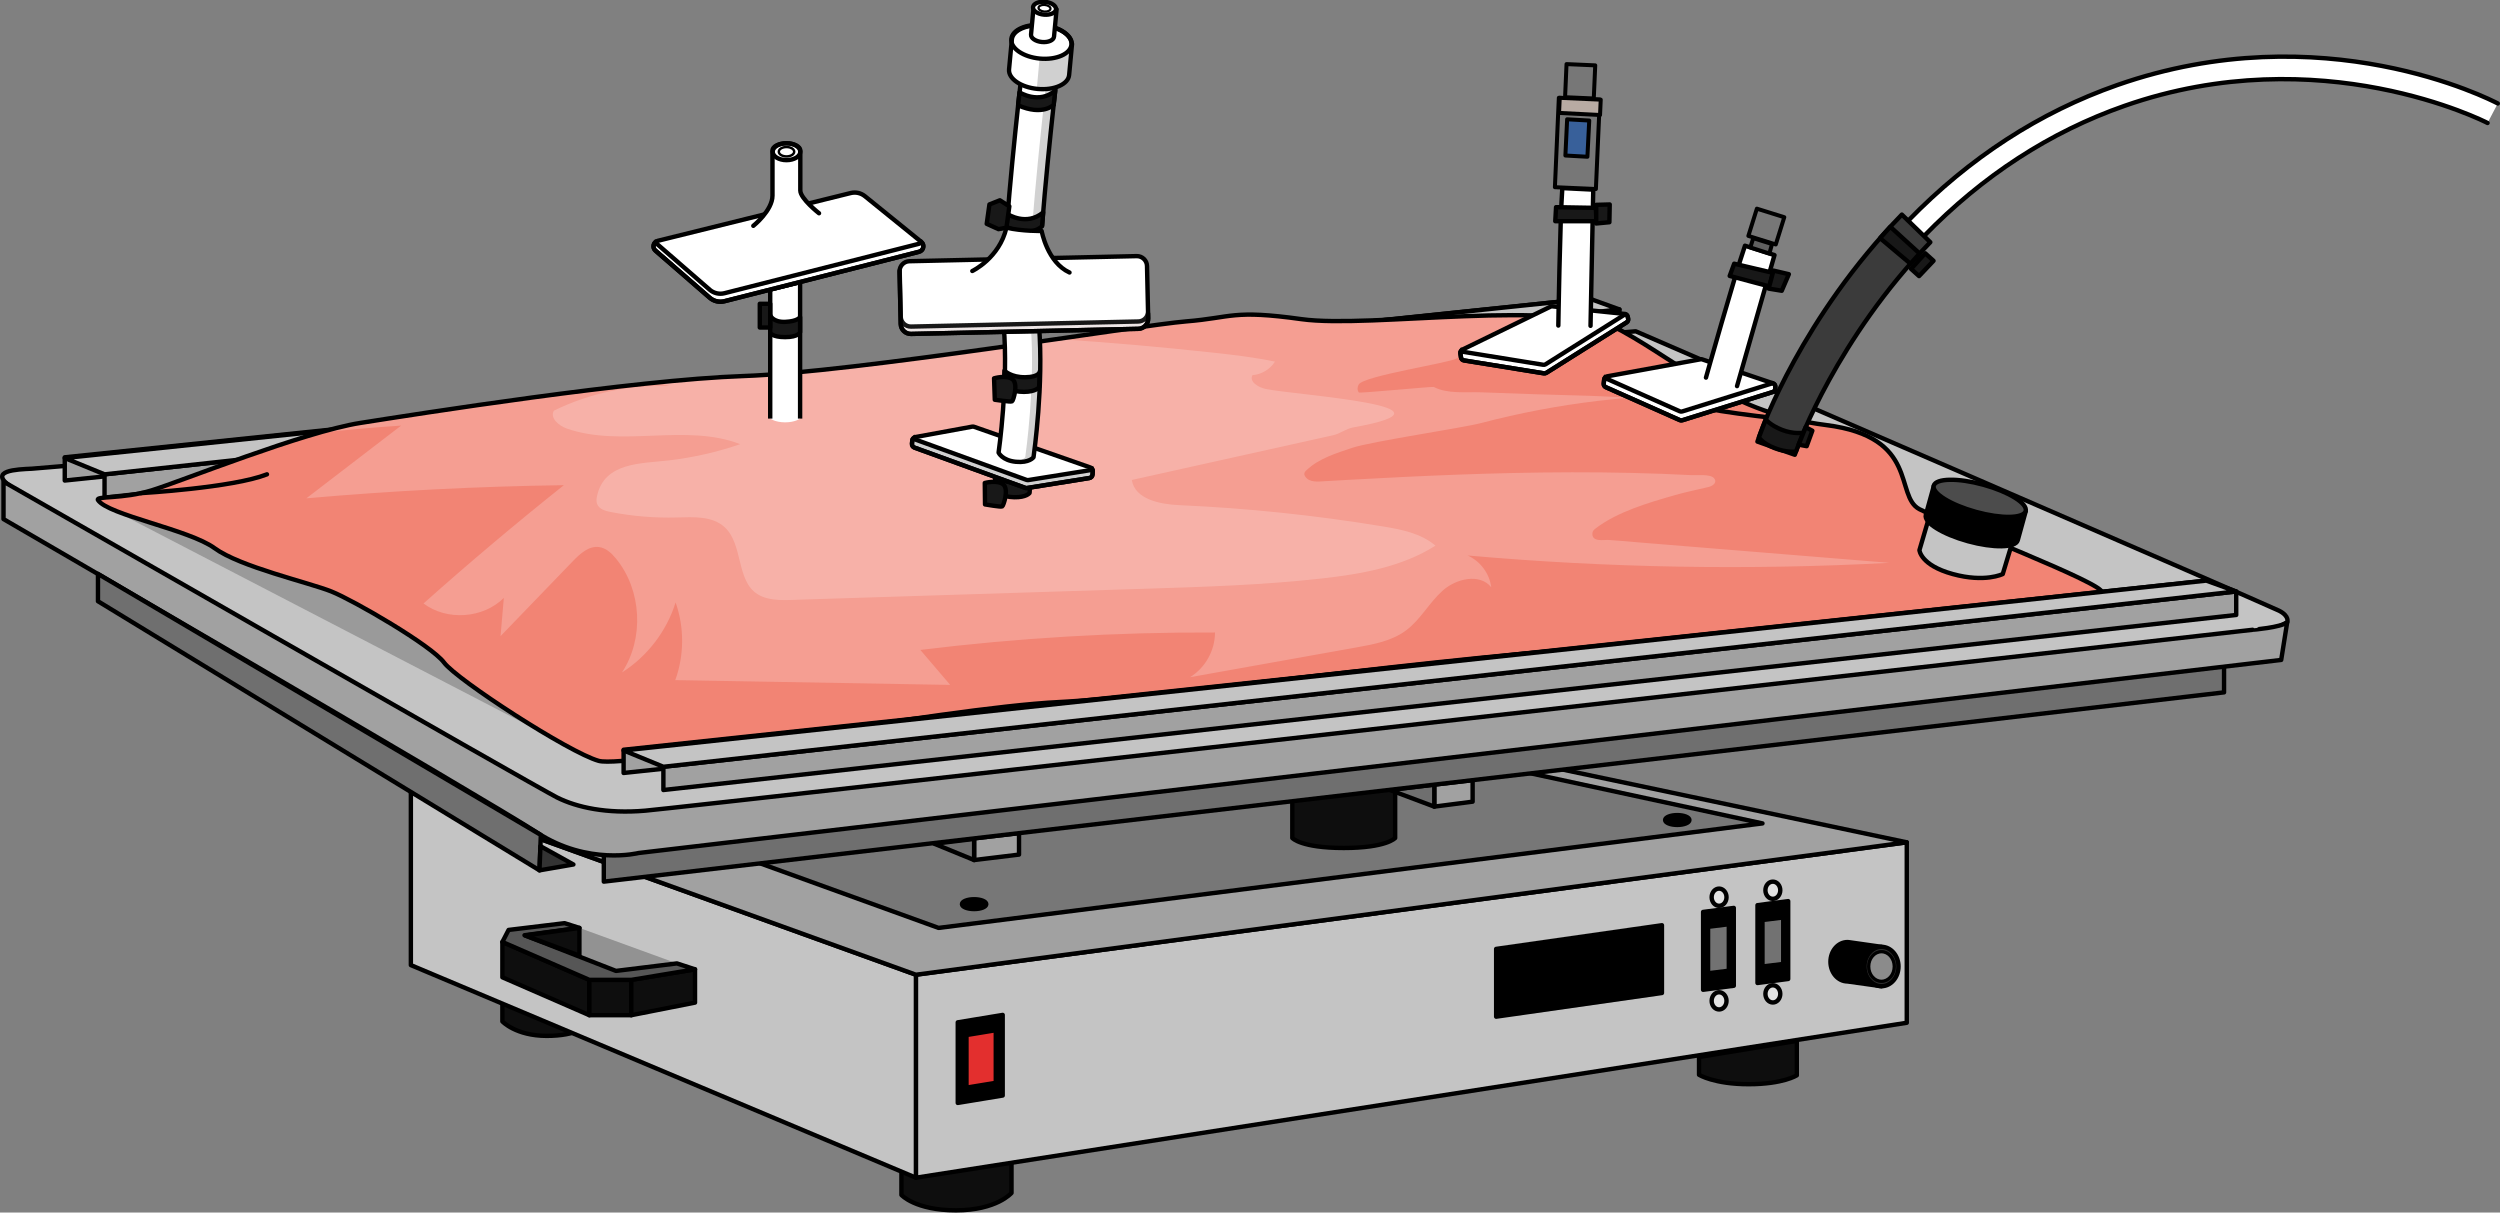
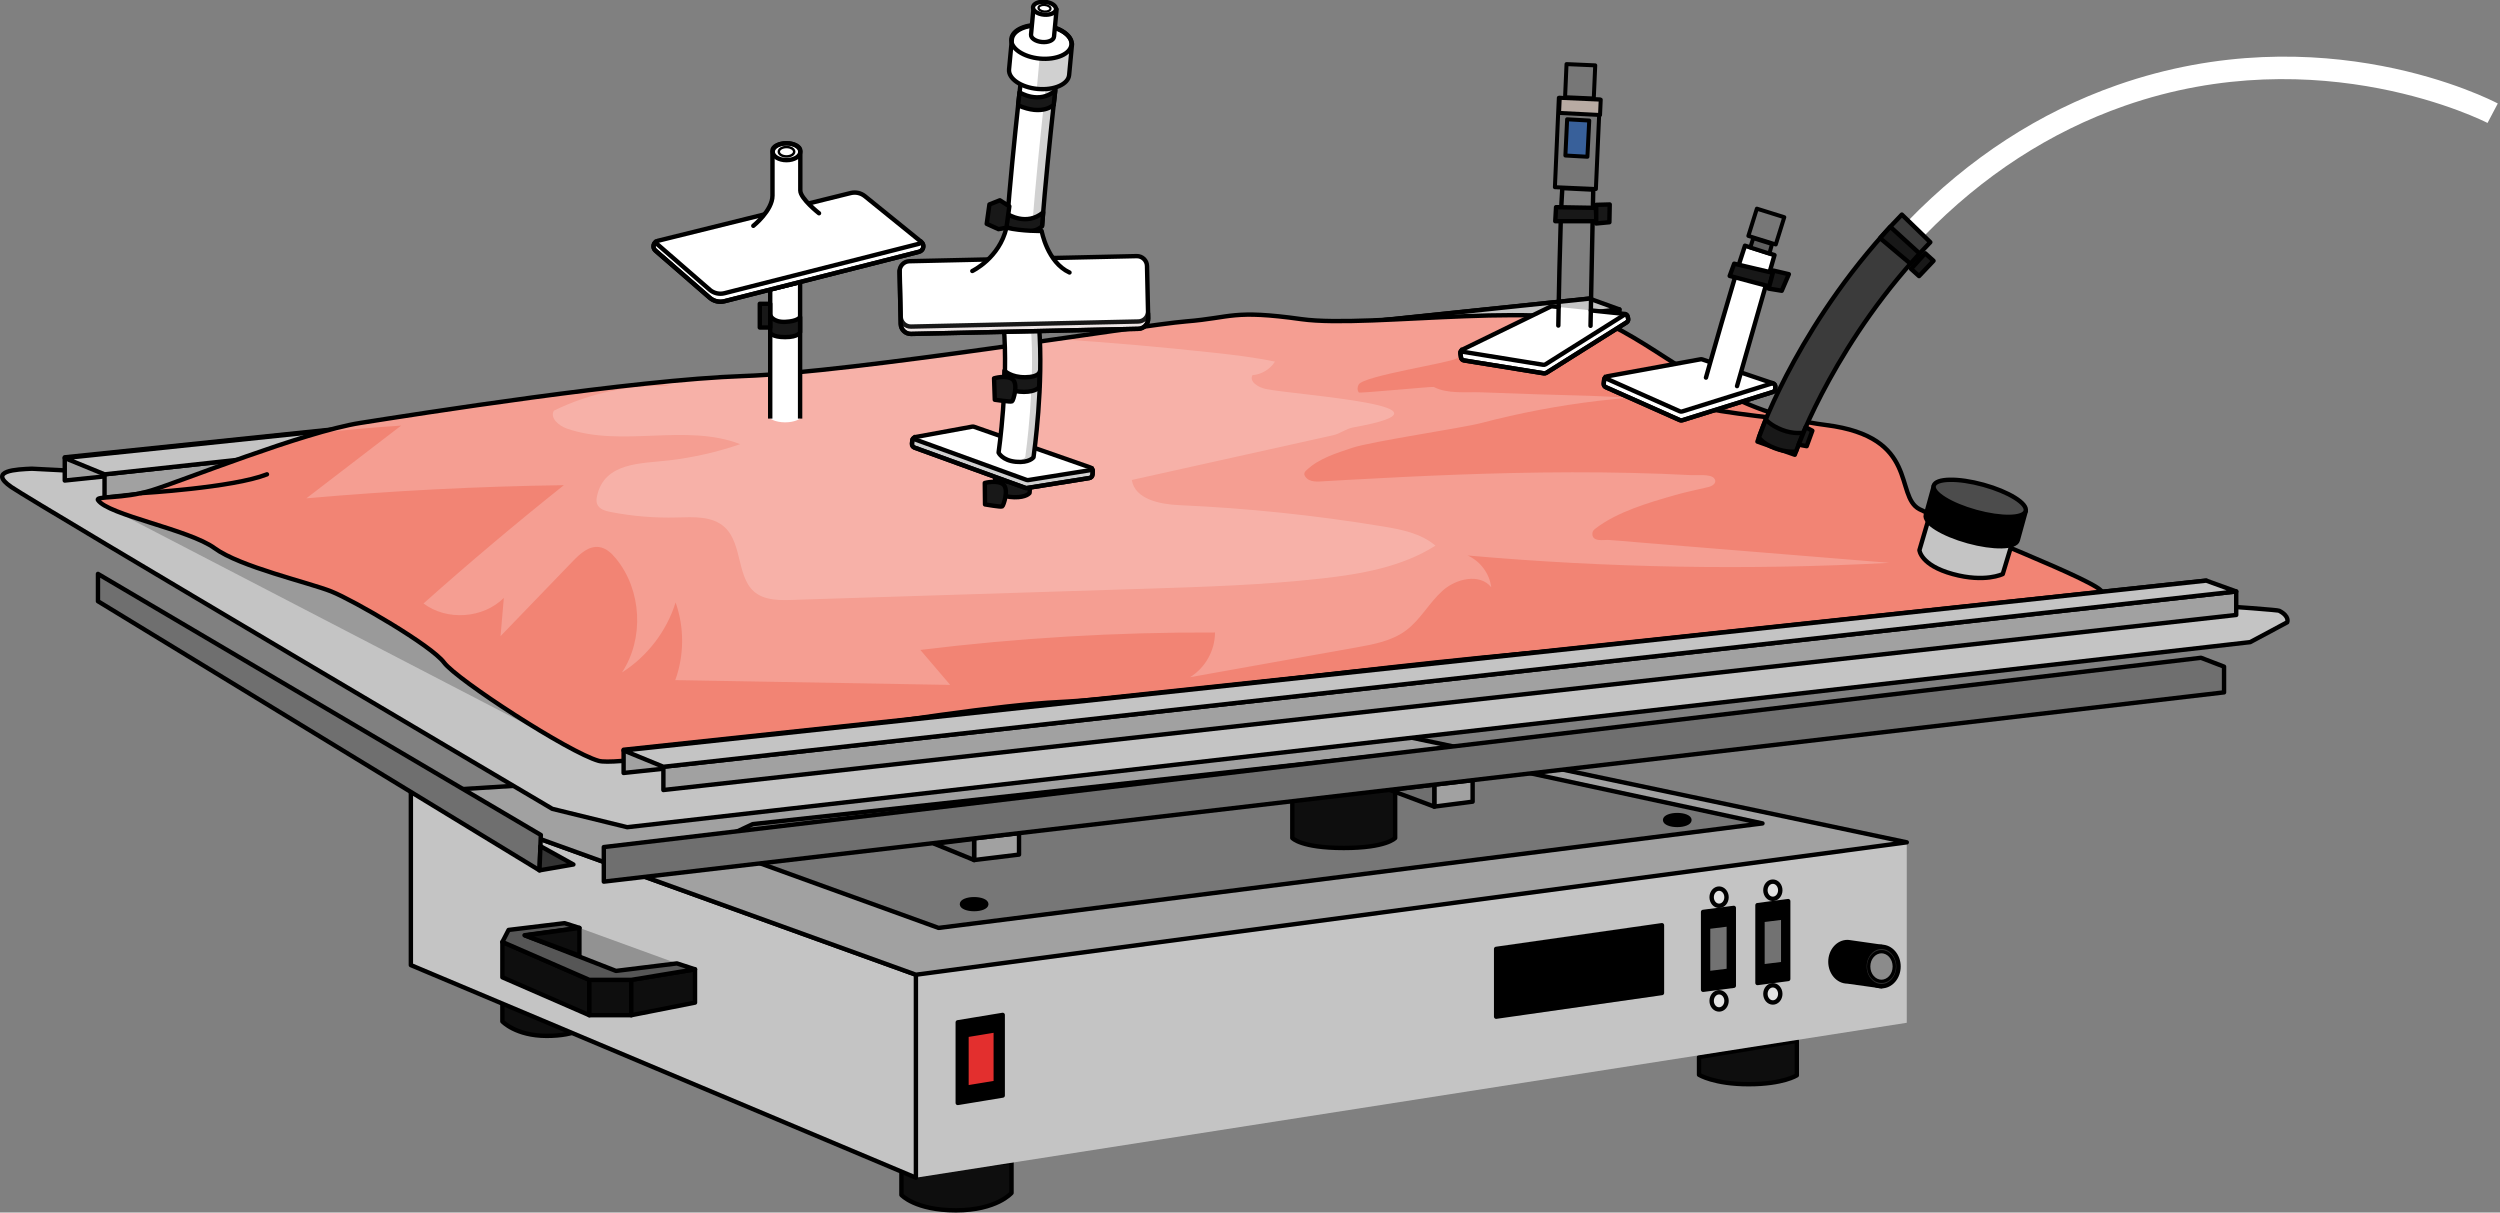
<svg xmlns="http://www.w3.org/2000/svg" version="1.1" id="Layer_1" x="0px" y="0px" width="567.377px" height="275.186px" viewBox="0 0 567.377 275.186" enable-background="new 0 0 567.377 275.186" xml:space="preserve">
  <rect x="0" y="0" width="567.377" height="275.186" fill="#808080" stroke="none" />
  <g>
    <g>
      <path fill="#0E0E0E" stroke="#000000" stroke-linecap="round" stroke-linejoin="round" stroke-miterlimit="10" d="    M385.597,239.892v4.034c0,0,3.441,2.136,11.273,2.136s10.918-2.017,10.918-2.017v-7.811L385.597,239.892z" />
      <path fill="#0E0E0E" stroke="#000000" stroke-linecap="round" stroke-linejoin="round" stroke-miterlimit="10" d="M204.58,265.842    v5.353c0,0,3.127,3.491,12.385,3.491c9.258,0,12.598-3.946,12.598-3.946v-7.037L204.58,265.842z" />
      <path fill="#0E0E0E" stroke="#000000" stroke-linecap="round" stroke-linejoin="round" stroke-miterlimit="10" d="    M114.016,227.976v3.842c0,0,3.064,3.276,10.053,3.276c6.988,0,8.954-2.257,8.954-2.257v-4.222L114.016,227.976z" />
      <polygon fill="#C4C4C4" points="207.865,221.214 432.742,191.166 432.742,232.119 207.865,267.28   " />
-       <polygon fill="none" stroke="#000000" stroke-linecap="round" stroke-linejoin="round" stroke-miterlimit="10" points="    207.865,221.214 432.742,191.166 432.742,232.119 207.865,267.28   " />
      <polygon fill="#C4C4C4" points="207.865,221.214 93.246,179.816 93.246,219.033 207.865,267.28   " />
      <polygon fill="#929292" points="131.496,210.591 153.627,218.647 148.492,226.394 130.133,222.384   " />
      <polygon fill="none" stroke="#000000" stroke-linecap="round" stroke-linejoin="round" stroke-miterlimit="10" points="    207.865,221.214 93.246,179.816 93.246,219.033 207.865,267.28   " />
      <polygon fill="#A1A1A1" points="207.865,221.214 432.742,191.166 313.519,165.964 93.246,179.816   " />
      <polygon fill="none" stroke="#000000" stroke-linecap="round" stroke-linejoin="round" stroke-miterlimit="10" points="    207.865,221.214 432.742,191.166 313.519,165.964 93.246,179.816   " />
      <polygon stroke="#000000" stroke-linecap="round" stroke-linejoin="round" stroke-miterlimit="10" points="227.562,248.628     217.366,250.309 217.366,232.02 227.562,230.338   " />
      <polygon fill="#E32F2E" stroke="#000000" stroke-linecap="round" stroke-linejoin="round" stroke-miterlimit="10" points="    225.994,245.743 219.34,246.841 219.34,234.904 225.994,233.807   " />
      <polygon stroke="#000000" stroke-linecap="round" stroke-linejoin="round" stroke-miterlimit="10" points="377.178,225.358     339.553,230.733 339.553,215.358 377.178,209.983   " />
      <polygon stroke="#000000" stroke-linecap="round" stroke-linejoin="round" stroke-miterlimit="10" points="393.485,223.716     386.521,224.628 386.521,206.967 393.485,206.054   " />
      <polygon fill="#727272" stroke="#000000" stroke-linecap="round" stroke-linejoin="round" stroke-miterlimit="10" points="    392.359,220.304 387.648,220.888 387.648,210.339 392.359,209.755   " />
      <polygon stroke="#000000" stroke-linecap="round" stroke-linejoin="round" stroke-miterlimit="10" points="405.831,222.177     398.867,223.089 398.867,205.428 405.831,204.515   " />
      <polygon fill="#727272" stroke="#000000" stroke-linecap="round" stroke-linejoin="round" stroke-miterlimit="10" points="    404.705,218.766 399.994,219.349 399.994,208.8 404.705,208.216   " />
      <ellipse fill="#E2E2E2" stroke="#000000" stroke-linecap="round" stroke-linejoin="round" stroke-miterlimit="10" cx="390.147" cy="203.623" rx="1.688" ry="1.953" />
      <ellipse fill="#E2E2E2" stroke="#000000" stroke-linecap="round" stroke-linejoin="round" stroke-miterlimit="10" cx="402.349" cy="202.041" rx="1.688" ry="1.953" />
      <ellipse fill="#E2E2E2" stroke="#000000" stroke-linecap="round" stroke-linejoin="round" stroke-miterlimit="10" cx="390.147" cy="227.145" rx="1.688" ry="1.953" />
      <ellipse fill="#E2E2E2" stroke="#000000" stroke-linecap="round" stroke-linejoin="round" stroke-miterlimit="10" cx="402.349" cy="225.563" rx="1.688" ry="1.953" />
      <polygon fill="#0E0E0E" stroke="#000000" stroke-linecap="round" stroke-linejoin="round" stroke-miterlimit="10" points="    133.754,230.403 114.016,221.8 114.016,213.78 133.754,222.384   " />
      <rect x="133.754" y="222.384" fill="#0E0E0E" stroke="#000000" stroke-linecap="round" stroke-linejoin="round" stroke-miterlimit="10" width="9.515" height="8.019" />
      <polygon fill="#0E0E0E" stroke="#000000" stroke-linecap="round" stroke-linejoin="round" stroke-miterlimit="10" points="    143.269,222.384 157.735,219.988 157.735,227.54 143.269,230.403   " />
      <polygon fill="#565656" stroke="#000000" stroke-linecap="round" stroke-linejoin="round" stroke-miterlimit="10" points="    114.016,213.78 115.426,211.048 128.132,209.512 131.496,210.591 119.039,212.252 139.798,220.349 153.627,218.647     157.735,219.988 143.269,222.384 133.754,222.384   " />
      <polygon fill="#0E0E0E" stroke="#000000" stroke-linecap="round" stroke-linejoin="round" stroke-miterlimit="10" points="    131.496,210.591 131.496,216.879 119.195,212.31   " />
      <polygon fill="#777777" stroke="#000000" stroke-linecap="round" stroke-linejoin="round" stroke-miterlimit="10" points="    330.245,171.807 399.994,186.872 213.008,210.591 160.848,191.718 170.845,187.033 320.304,170.717   " />
      <ellipse stroke="#000000" stroke-linecap="round" stroke-linejoin="round" stroke-miterlimit="10" cx="221.077" cy="205.197" rx="2.766" ry="1.115" />
      <ellipse stroke="#000000" stroke-linecap="round" stroke-linejoin="round" stroke-miterlimit="10" cx="380.656" cy="186.102" rx="2.766" ry="1.115" />
      <path fill="#0E0E0E" stroke="#000000" stroke-linecap="round" stroke-linejoin="round" stroke-miterlimit="10" d="    M316.633,190.186c0,0-1.97,2.264-11.671,2.264c-9.701,0-11.671-2.264-11.671-2.264v-10.472c0,0,1.89-3.777,11.671-3.777    s11.671-2.264,11.671-2.264V190.186z" />
      <polygon fill="#A1A1A1" stroke="#000000" stroke-linecap="round" stroke-linejoin="round" stroke-miterlimit="10" points="    221.077,190.27 221.077,195.19 231.267,193.95 231.267,189.08   " />
      <polygon fill="#A1A1A1" stroke="#000000" stroke-linecap="round" stroke-linejoin="round" stroke-miterlimit="10" points="    325.51,178.071 325.51,183.062 334.212,181.939 334.212,177.054   " />
      <polygon fill="#6F6F6F" stroke="#000000" stroke-linecap="round" stroke-linejoin="round" stroke-miterlimit="10" points="    325.51,183.062 315.458,179.296 325.51,178.071   " />
      <polygon fill="#6F6F6F" stroke="#000000" stroke-linecap="round" stroke-linejoin="round" stroke-miterlimit="10" points="    221.077,195.19 212.046,191.492 221.077,190.391   " />
      <polygon fill="#6F6F6F" stroke="#000000" stroke-linecap="round" stroke-linejoin="round" stroke-miterlimit="10" points="    504.749,151.295 504.749,157.132 137.035,200.088 137.035,192.243 499.516,149.286   " />
-       <path fill="#C4C4C4" stroke="#000000" stroke-linecap="round" stroke-linejoin="round" stroke-miterlimit="10" d="M519.08,141.233    c0,0,0.635-1.361-1.827-2.625c-2.461-1.264-146.027-63.422-146.027-63.422S10.587,106.21,7.223,106.372    c-3.364,0.162-10.15,0.38-4.639,4.165s122.762,73.03,122.762,73.03l16.999,4.167l368.333-42L519.08,141.233z" />
+       <path fill="#C4C4C4" stroke="#000000" stroke-linecap="round" stroke-linejoin="round" stroke-miterlimit="10" d="M519.08,141.233    c0,0,0.635-1.361-1.827-2.625S10.587,106.21,7.223,106.372    c-3.364,0.162-10.15,0.38-4.639,4.165s122.762,73.03,122.762,73.03l16.999,4.167l368.333-42L519.08,141.233z" />
      <g>
        <polygon fill="#A1A1A1" stroke="#000000" stroke-linecap="round" stroke-linejoin="round" stroke-miterlimit="10" points="     14.697,103.783 14.697,109.058 360.725,73.098 360.725,67.764    " />
        <polygon fill="#A1A1A1" stroke="#000000" stroke-linecap="round" stroke-linejoin="round" stroke-miterlimit="10" points="     23.725,107.651 23.725,112.927 367.53,75.559 367.53,70.226    " />
        <polygon fill="#C4C4C4" stroke="#000000" stroke-linecap="round" stroke-linejoin="round" stroke-miterlimit="10" points="     23.725,107.651 14.697,103.949 360.725,67.764 367.53,70.226    " />
      </g>
      <polygon fill="#9A9A9A" points="24.268,115.025 134.283,172.113 164.892,154.888 93.246,122.125   " />
-       <path fill="#A1A1A1" stroke="#000000" stroke-linecap="round" stroke-linejoin="round" stroke-miterlimit="10" d="M519.08,141.233    l-1.361,8.538l-372.791,43.818c0,0-11.5,2.894-23-4.606S0.797,117.809,0.797,117.809v-8.5c0,0,121.131,69.435,125.631,71.68    c4.5,2.245,11.25,3.745,20,2.995s364.805-41.053,364.805-41.053S517.61,142.411,519.08,141.233z" />
      <polygon fill="#6F6F6F" stroke="#000000" stroke-linecap="round" stroke-linejoin="round" stroke-miterlimit="10" points="    22.234,130.248 22.234,136.453 122.44,197.526 122.741,189.494   " />
      <path fill="#F59E92" d="M22.234,113.483c-0.618-0.957,5.59-0.169,12.181-2.197c6.591-2.028,34.52-13.273,47.363-15.301    c12.843-2.028,62.018-9.801,87.029-10.646c25.01-0.845,89.907-11.553,100.384-12.398c10.477-0.845,10.477-2.704,26.193-0.507    c15.716,2.197,58.985-4.907,72.842,2.751s24.912,18.575,46.205,21.279c21.292,2.704,15.463,16.106,21.188,19.096    c5.725,2.991,43.018,17.237,41.328,18.927c-1.69,1.69-69.623,11.829-100.885,11.998c-31.263,0.169-108.49,11.491-135.697,12.843    c-27.207,1.352-97.782,15.209-104.488,13.35c-6.706-1.859-32.223-18.42-35.096-22.306c-2.873-3.887-20.509-14.111-25.579-16.139    c-5.07-2.028-20.765-5.603-26.511-9.828C42.944,120.18,24.418,116.863,22.234,113.483z" />
      <path fill="#F28474" d="M376.06,146.485c31.263-0.169,99.196-10.308,100.885-11.998s-35.603-15.936-41.328-18.927    c-5.724-2.991,0.105-16.393-21.188-19.096s-32.348-13.621-46.205-21.279c-4.356-2.408-10.009-3.528-16.199-4.001    c-0.928-0.071-2.595,0.942-3.467,1.285c-1.234,0.486-2.457,0.999-3.671,1.533c-2.443,1.075-4.845,2.241-7.215,3.469    c-2.383,1.235-4.733,2.534-7.06,3.872c-1.881,1.081-21.146,3.943-22.261,5.928c-0.314,0.559-0.367,1.316,0.048,1.805    c0.182,0.215,16.743-1.389,16.993-1.258c3.145,1.652,7.319,1.083,10.819,1.221c4.067,0.16,8.135,0.305,12.203,0.436    c4.068,0.131,8.137,0.247,12.206,0.349c3.826,0.096,7.823,0.516,11.64,0.252c-3.225,0.221-6.445,0.524-9.655,0.906    c-8.917,1.063-17.76,2.746-26.446,5.025c-4.343,1.14-24.956,4.175-29.21,5.611c-3.677,1.241-7.543,2.366-10.436,5.089    c-0.244,0.229-0.492,0.503-0.502,0.838c-0.007,0.219,0.092,0.428,0.214,0.61c0.96,1.43,2.977,1.139,4.439,1.054    c1.982-0.116,3.963-0.228,5.945-0.338c4.059-0.226,8.118-0.439,12.178-0.634c8.117-0.389,16.238-0.702,24.363-0.881    c9.065-0.201,18.135-0.235,27.201-0.025c4.532,0.105,9.063,0.271,13.59,0.508c1.12,0.059,4.195-0.305,5.05,0.678    c0.851,0.978-0.287,1.786-1.237,2.01c-2.553,0.602-5.11,1.121-7.635,1.846c-5.921,1.7-12.999,3.743-17.96,7.53    c-0.345,0.263-0.705,0.585-0.753,1.017c-0.244,2.194,2.536,1.561,3.69,1.626c2.277,0.128,4.554,0.371,6.827,0.556    c18.961,1.545,37.922,3.09,56.883,4.634c-31.898,1.709-63.918,1.151-95.738-1.668c2.871,1.261,4.987,4.102,5.372,7.214    c-2.589-3.214-7.945-1.995-11.02,0.757c-3.075,2.752-5.052,6.631-8.375,9.078c-3.188,2.349-7.239,3.11-11.137,3.808    c-12.614,2.258-25.229,4.516-37.843,6.774c3.465-2.104,5.698-6.097,5.677-10.151c-22.343-0.094-44.693,1.229-66.869,3.957    c2.258,2.645,4.517,5.29,6.775,7.936c-20.797-0.362-41.593-0.724-62.39-1.086c2.043-5.637,2.069-11.981,0.071-17.634    c-2.02,6.506-6.414,12.247-12.168,15.896c5.078-7.716,4.496-18.714-1.367-25.851c-1.002-1.22-2.254-2.391-3.818-2.609    c-2.316-0.323-4.32,1.501-5.944,3.184c-5.478,5.678-10.956,11.357-16.434,17.035c0.25-2.892,0.5-5.785,0.75-8.677    c-4.707,4.683-12.92,5.253-18.229,1.264c10.367-9.24,20.989-18.195,31.85-26.85c-19.508,0.271-39.006,1.267-58.441,2.986    c7.171-5.502,14.342-11.005,21.513-16.507c-6.334,0.405-12.656,0.984-18.962,1.707c-13.889,4.014-32.455,11.384-37.669,12.988    c-6.591,2.028-12.799,1.24-12.181,2.197c2.183,3.38,20.71,6.697,26.456,10.921c5.746,4.225,21.441,7.8,26.511,9.828    c5.07,2.028,22.706,12.252,25.579,16.139s28.39,20.448,35.096,22.306c6.706,1.859,77.281-11.998,104.488-13.35    C267.57,157.976,344.798,146.654,376.06,146.485z" />
      <path opacity="0.2" fill="#FFFFFF" d="M299.911,131.29c8.997-1.007,18.221-2.606,25.867-7.455    c-3.267-2.792-7.713-3.663-11.953-4.364c-15.282-2.526-30.716-4.138-46.19-4.824c-4.422-0.196-10.092-1.348-10.771-5.721    c15.24-3.386,30.481-6.773,45.721-10.159c1.583-0.352,2.89-1.472,4.486-1.758c27.142-4.86-12.836-7.268-19.847-8.744    c-1.648-0.347-3.788-1.648-2.975-3.124c2.054-0.154,4.006-1.329,5.103-3.072c-4.669-0.977-9.415-1.534-14.158-2.05    c-11.733-1.276-23.493-2.297-35.269-3.079c-23.83,3.428-55.374,7.867-71.117,8.399c-5.558,0.188-12.311,0.719-19.592,1.452    l2.737,0.815c-9.03-0.322-18.133,1.618-26.247,5.594c-0.962,1.656,1.12,3.422,2.927,4.053c12.527,4.369,26.995-1.246,39.367,3.546    c-5.241,1.804-10.676,3.043-16.182,3.689c-6.255,0.734-14.665,0.367-16.322,8.095c-0.129,0.6-0.195,1.243,0.029,1.814    c0.449,1.143,1.827,1.556,3.032,1.792c4.95,0.969,10.008,1.389,15.05,1.25c3.784-0.104,8.038-0.366,10.835,2.185    c4.283,3.907,2.583,12.195,7.515,15.244c2.758,1.705,6.714,1.311,9.811,1.213c26.122-0.825,52.244-1.65,78.366-2.475    C273.412,133.187,286.708,132.767,299.911,131.29z" />
      <path fill="none" stroke="#000000" stroke-linecap="round" stroke-linejoin="round" stroke-miterlimit="10" d="M22.234,113.483    c-0.618-0.957,5.59-0.169,12.181-2.197c6.591-2.028,34.52-13.273,47.363-15.301c12.843-2.028,62.018-9.801,87.029-10.646    c25.01-0.845,89.907-11.553,100.384-12.398c10.477-0.845,10.477-2.704,26.193-0.507c15.716,2.197,58.985-4.907,72.842,2.751    s24.912,18.575,46.205,21.279c21.292,2.704,15.463,16.106,21.188,19.096c5.725,2.991,43.018,17.237,41.328,18.927    c-1.69,1.69-69.623,11.829-100.885,11.998c-31.263,0.169-108.49,11.491-135.697,12.843c-27.207,1.352-97.782,15.209-104.488,13.35    c-6.706-1.859-32.223-18.42-35.096-22.306c-2.873-3.887-20.509-14.111-25.579-16.139c-5.07-2.028-20.765-5.603-26.511-9.828    C42.944,120.18,24.418,116.863,22.234,113.483z" />
      <path fill="#C4C4C4" stroke="#000000" stroke-linecap="round" stroke-linejoin="round" stroke-miterlimit="10" d="    M437.744,117.636l-2.126,7.216c0,0,0.224,3.412,7.552,5.426c7.328,2.014,11.356,0,11.356,0l2.35-7.776L437.744,117.636z" />
      <polygon fill="#A1A1A1" stroke="#000000" stroke-linecap="round" stroke-linejoin="round" stroke-miterlimit="10" points="    141.528,170.152 141.528,175.427 500.706,137.104 500.706,131.771   " />
      <polygon fill="#A1A1A1" stroke="#000000" stroke-linecap="round" stroke-linejoin="round" stroke-miterlimit="10" points="    150.556,174.02 150.556,179.296 507.511,139.566 507.511,134.233   " />
      <polygon fill="#C4C4C4" stroke="#000000" stroke-linecap="round" stroke-linejoin="round" stroke-miterlimit="10" points="    150.556,174.02 141.528,170.318 500.706,131.771 507.511,134.233   " />
      <path stroke="#000000" stroke-linecap="round" stroke-linejoin="round" stroke-miterlimit="10" d="M438.892,110.245l-1.831,6.632    c-0.469,1.7,3.82,4.368,9.581,5.958c5.761,1.59,10.811,1.501,11.281-0.2l1.83-6.632L438.892,110.245z" />
      <ellipse transform="matrix(0.266 -0.964 0.964 0.266 220.726 516.153)" fill="#4C4C4C" stroke="#000000" stroke-linecap="round" stroke-linejoin="round" stroke-miterlimit="10" cx="449.323" cy="113.124" rx="3.194" ry="10.821" />
      <polygon fill="#333333" stroke="#000000" stroke-linecap="round" stroke-linejoin="round" stroke-miterlimit="10" points="    122.44,197.526 130.133,196.194 122.646,192.036   " />
      <path stroke="#000000" stroke-linecap="round" stroke-linejoin="round" stroke-miterlimit="10" d="M419.534,213.817l0,0.015    c-0.085-0.006-0.166-0.03-0.253-0.03c-2.133,0-3.862,2.001-3.862,4.47s1.729,4.47,3.862,4.47l7.724,1.078v-8.939L419.534,213.817z    " />
      <ellipse fill="#2E2E2E" stroke="#000000" stroke-linecap="round" stroke-linejoin="round" stroke-miterlimit="10" cx="427.004" cy="219.349" rx="3.862" ry="4.47" />
      <ellipse fill="#8B8B8B" stroke="#000000" stroke-width="0.752" stroke-linecap="round" stroke-linejoin="round" stroke-miterlimit="10" cx="427.004" cy="219.349" rx="2.906" ry="3.363" />
      <path fill="none" stroke="#000000" stroke-linecap="round" stroke-linejoin="round" stroke-miterlimit="10" d="M409.207,95.6    c0,0-20.063-2.022-23.993-3.451" />
      <path fill="none" stroke="#000000" stroke-linecap="round" stroke-linejoin="round" stroke-miterlimit="10" d="M32.005,111.917    c0,0,20.794-1.206,28.582-4.266" />
    </g>
    <path fill="#FFFFFF" d="M406.115,100.663l-4.715-1.665c0.369-1.046,9.3-25.889,31.661-48.906   c13.86-14.266,29.826-24.626,47.455-30.791c46.594-16.296,84.758,3.338,86.36,4.181l-2.33,4.424   c-0.372-0.196-37.912-19.434-82.38-3.886c-16.889,5.906-32.205,15.85-45.518,29.555C415.086,75.77,406.202,100.417,406.115,100.663   z" />
-     <path fill="none" stroke="#000000" stroke-linecap="round" stroke-linejoin="round" stroke-miterlimit="10" d="M564.546,27.907   c-0.372-0.196-37.912-19.434-82.38-3.886c-16.889,5.906-32.205,15.85-45.518,29.555c-21.562,22.194-30.446,46.84-30.533,47.087   l-4.715-1.665c0.369-1.046,9.3-25.889,31.661-48.906c13.86-14.266,29.826-24.626,47.455-30.791   c46.594-16.296,84.758,3.338,86.36,4.181" />
    <path fill="#FFFFFF" d="M181.584,95.007c0,0-1.151,0.846-3.392,0.846c-2.242,0-3.392-0.846-3.392-0.846V65.699l6.785-1.655V95.007z   " />
    <polyline fill="none" stroke="#000000" stroke-miterlimit="10" points="174.799,95.007 174.799,65.699 181.584,64.044    181.584,95.007  " />
    <path fill="#181818" stroke="#000000" stroke-linecap="round" stroke-linejoin="round" stroke-miterlimit="10" d="M174.799,71.556   c0,0,0.57,1.599,3.392,1.492c2.823-0.107,3.392-1.066,3.392-1.066v3.411c0,0-0.353,1.119-3.392,1.119   c-3.039,0-3.392-1.013-3.392-1.013V71.556z" />
    <rect x="172.435" y="68.945" fill="#181818" stroke="#000000" stroke-linecap="round" stroke-linejoin="round" stroke-miterlimit="10" width="2.365" height="5.382" />
    <path fill="#3B3B3B" stroke="#000000" stroke-linecap="round" stroke-linejoin="round" stroke-miterlimit="10" d="M438.083,54.97   c-21.19,21.811-29.996,46.117-30.082,46.36l-0.669,1.88l-8.482-2.992l0.665-1.885c0.374-1.063,9.438-26.294,32.112-49.634   L438.083,54.97z" />
    <path fill="#181818" stroke="#000000" stroke-linecap="round" stroke-linejoin="round" stroke-miterlimit="10" d="M225.897,107.925   c0,0,1.424,1.573,4.672,1.613c3.248,0.041,3.316-1.19,3.316-1.19l-0.216,3.53c0,0-0.732,1.034-3.49,0.972s-4.507-1.325-4.507-1.325   L225.897,107.925z" />
    <path fill="#181818" stroke="#000000" stroke-linecap="round" stroke-linejoin="round" stroke-miterlimit="10" d="M223.498,109.614   c0,0,2.757-0.75,4.148,0.291s0.103,4.871-0.195,5.035c-0.298,0.164-3.901-0.46-3.901-0.46L223.498,109.614z" />
    <g>
      <path fill="#FFFFFF" d="M247.476,106.1c0.357,0.141,0.577,0.5,0.542,0.882l-0.069,0.739c-0.037,0.391-0.333,0.708-0.721,0.77    l-14.126,2.263c-0.145,0.023-0.293,0.009-0.43-0.041l-25.135-9.129c-0.369-0.134-0.6-0.5-0.564-0.89l0.069-0.736    c0.036-0.384,0.323-0.697,0.702-0.767l12.89-2.366c0.14-0.026,0.285-0.016,0.42,0.028L247.476,106.1z" />
      <path opacity="0.2" fill="#181818" d="M247.517,106.686l-14.126,2.264c-0.145,0.023-0.293,0.009-0.43-0.041l-25.135-9.128    c-0.205-0.074-0.36-0.224-0.458-0.405c-0.178,0.142-0.305,0.346-0.328,0.584l-0.069,0.736c-0.037,0.391,0.195,0.756,0.564,0.89    l25.135,9.129c0.138,0.05,0.286,0.064,0.43,0.041l14.126-2.264c0.388-0.062,0.685-0.379,0.721-0.77l0.069-0.739    c0.016-0.173-0.026-0.338-0.104-0.484C247.8,106.59,247.669,106.661,247.517,106.686z" />
      <path fill="none" stroke="#000000" stroke-miterlimit="10" d="M247.517,106.686l-14.126,2.264    c-0.145,0.023-0.293,0.009-0.43-0.041l-25.135-9.128c-0.205-0.074-0.36-0.224-0.458-0.405c-0.178,0.142-0.305,0.346-0.328,0.584    l-0.069,0.736c-0.037,0.391,0.195,0.756,0.564,0.89l25.135,9.129c0.138,0.05,0.286,0.064,0.43,0.041l14.126-2.264    c0.388-0.062,0.685-0.379,0.721-0.77l0.069-0.739c0.016-0.173-0.026-0.338-0.104-0.484    C247.8,106.59,247.669,106.661,247.517,106.686z" />
      <path fill="none" stroke="#000000" stroke-linecap="round" stroke-linejoin="round" stroke-miterlimit="10" d="M247.476,106.1    c0.357,0.141,0.577,0.5,0.542,0.882l-0.069,0.739c-0.037,0.391-0.333,0.708-0.721,0.77l-14.126,2.263    c-0.145,0.023-0.293,0.009-0.43-0.041l-25.135-9.129c-0.369-0.134-0.6-0.5-0.564-0.89l0.069-0.736    c0.036-0.384,0.323-0.697,0.702-0.767l12.89-2.366c0.14-0.026,0.285-0.016,0.42,0.028L247.476,106.1z" />
      <path fill="#FFFFFF" d="M230.297,73.994c-0.075-0.008-0.142-0.027-0.213-0.042c-0.768,0.003-1.533-0.003-2.299-0.038    c1.117,12.844-1.125,28.566-1.158,28.817c0,0,0.827,1.768,3.913,2.072c3.085,0.304,4.019-1.034,4.019-1.034    c0.136-1.041,2.31-16.302,1.252-29.84C233.978,74.217,232.182,74.202,230.297,73.994z" />
      <g opacity="0.2">
        <path fill="#181818" d="M235.812,73.928c-0.624,0.098-1.245,0.15-1.866,0.182c1.024,13.493-1.13,28.622-1.265,29.658     c0,0-0.573,0.793-2.254,1.015c0.041,0.005,0.072,0.015,0.113,0.019c3.085,0.304,4.019-1.034,4.019-1.034     C234.696,102.727,236.869,87.466,235.812,73.928z" />
        <path fill="#181818" d="M228.206,73.951c0.07,0.015,0.137,0.034,0.213,0.042c1.186,0.131,2.337,0.173,3.485,0.123     c-0.53-0.025-1.064-0.063-1.606-0.123c-0.075-0.008-0.142-0.027-0.213-0.042c-0.768,0.003-1.533-0.003-2.299-0.038     c0.001,0.01,0.002,0.021,0.002,0.031C227.927,73.945,228.066,73.952,228.206,73.951z" />
      </g>
      <path fill="#FFFFFF" d="M236.503,51.181c1.458-18.64,4.174-40.979,4.215-41.315l-7.94-0.971    c-0.169,1.384-2.859,23.511-4.288,42.234C231.133,50.977,233.842,51.052,236.503,51.181z" />
      <g opacity="0.2">
        <path fill="#181818" d="M228.495,51.054c-0.002,0.025-0.004,0.05-0.006,0.075c0.661-0.038,1.326-0.062,1.994-0.074     C229.819,51.045,229.156,51.045,228.495,51.054z" />
        <path fill="#181818" d="M232.777,8.895c-0.007,0.054-0.019,0.152-0.033,0.269l5.738,0.701     c-0.041,0.335-2.748,22.604-4.208,41.226c0.745,0.024,1.488,0.053,2.228,0.089c1.458-18.64,4.174-40.979,4.215-41.315     L232.777,8.895z" />
      </g>
      <path fill="none" stroke="#000000" stroke-linecap="round" stroke-linejoin="round" stroke-miterlimit="10" d="M230.297,73.994    c-0.075-0.008-0.142-0.027-0.213-0.042c-0.768,0.003-1.533-0.003-2.299-0.038c1.117,12.844-1.125,28.566-1.158,28.817    c0,0,0.827,1.768,3.913,2.072c3.085,0.304,4.019-1.034,4.019-1.034c0.136-1.041,2.31-16.302,1.252-29.84    C233.978,74.217,232.182,74.202,230.297,73.994z" />
      <path fill="none" stroke="#000000" stroke-linecap="round" stroke-linejoin="round" stroke-miterlimit="10" d="M236.503,51.181    c1.458-18.64,4.174-40.979,4.215-41.315l-7.94-0.971c-0.169,1.384-2.859,23.511-4.288,42.234    C231.133,50.977,233.842,51.052,236.503,51.181z" />
    </g>
    <path fill="#181818" stroke="#000000" stroke-linecap="round" stroke-linejoin="round" stroke-miterlimit="10" d="M231.385,20.959   c0,0,4.383,2.804,8.098-0.402l-0.343,3.222c0,0-2.475,2.599-8.077,0.122C231.182,22.937,231.385,20.959,231.385,20.959z" />
    <path fill="#181818" stroke="#000000" stroke-linecap="round" stroke-linejoin="round" stroke-miterlimit="10" d="M227.96,84.116   c0,0,1.461,1.539,4.709,1.502c3.248-0.036,3.287-1.268,3.287-1.268l-0.133,3.534c0,0-0.708,1.051-3.466,1.054   c-2.758,0.004-4.537-1.218-4.537-1.218L227.96,84.116z" />
    <path fill="#181818" stroke="#000000" stroke-linecap="round" stroke-linejoin="round" stroke-miterlimit="10" d="M225.602,85.861   c0,0,2.738-0.815,4.154,0.192c1.415,1.007,0.218,4.868-0.076,5.039c-0.294,0.171-3.911-0.367-3.911-0.367L225.602,85.861z" />
    <ellipse transform="matrix(0.093 -0.996 0.996 0.093 204.792 244.121)" opacity="0.5" fill="#EBE3E3" cx="236.46" cy="9.595" rx="3.81" ry="6.848" />
    <path fill="#FFFFFF" d="M243.278,10.235l0.025-0.264l-0.024-0.002c-0.059-1.995-2.857-3.829-6.462-4.168   c-3.765-0.354-6.977,1.058-7.174,3.153v0l-0.638,6.792c-0.197,2.095,2.696,4.08,6.461,4.434s6.977-1.058,7.174-3.153   L243.278,10.235C243.278,10.235,243.278,10.235,243.278,10.235C243.278,10.235,243.278,10.235,243.278,10.235z" />
    <path opacity="0.2" fill="#181818" d="M243.278,9.969c-0.059-1.995-2.857-3.829-6.462-4.168c-1.388-0.13-2.699-0.019-3.813,0.276   l3.457,1.373l-1.157,12.71c0.055,0.006,0.108,0.015,0.163,0.02c3.765,0.354,6.977-1.058,7.174-3.153l0.638-6.792c0,0,0,0,0,0   s0,0,0,0l0.025-0.264L243.278,9.969z" />
    <ellipse transform="matrix(0.093 -0.996 0.996 0.093 204.792 244.121)" fill="#FFFFFF" cx="236.46" cy="9.595" rx="3.81" ry="6.848" />
    <ellipse transform="matrix(0.093 -0.996 0.996 0.093 204.792 244.121)" fill="none" stroke="#000000" stroke-width="0.988" stroke-linecap="round" stroke-linejoin="round" stroke-miterlimit="10" cx="236.46" cy="9.595" rx="3.81" ry="6.848" />
    <path fill="none" stroke="#000000" stroke-width="0.988" stroke-linecap="round" stroke-linejoin="round" stroke-miterlimit="10" d="   M243.278,10.235l0.025-0.264l-0.024-0.002c-0.059-1.995-2.857-3.829-6.462-4.168c-3.765-0.354-6.977,1.058-7.174,3.153v0   l-0.638,6.792c-0.197,2.095,2.696,4.08,6.461,4.434s6.977-1.058,7.174-3.153L243.278,10.235   C243.278,10.235,243.278,10.235,243.278,10.235C243.278,10.235,243.278,10.235,243.278,10.235z" />
    <path fill="#FFFFFF" d="M369.409,71.864l0.101,0.472c0.069,0.322-0.071,0.652-0.349,0.828l-18.226,11.46   c-0.161,0.101-0.354,0.141-0.542,0.11l-18.166-2.939c-0.336-0.054-0.599-0.32-0.65-0.657l-0.145-0.958   c-0.052-0.343,0.128-0.679,0.442-0.827l20.021-9.756c0.12-0.057,0.253-0.081,0.386-0.073l16.415,1.721   C369.044,71.269,369.335,71.522,369.409,71.864z" />
    <path fill="#FFFFFF" stroke="#000000" stroke-miterlimit="10" d="M369.509,72.335l-0.101-0.472   c-0.059-0.277-0.264-0.488-0.524-0.573l-18.108,11.385c-0.161,0.101-0.354,0.141-0.542,0.11l-18.166-2.938   c-0.188-0.031-0.348-0.132-0.466-0.27c-0.134,0.167-0.205,0.38-0.171,0.602l0.145,0.958c0.051,0.337,0.314,0.602,0.65,0.657   l18.166,2.938c0.188,0.031,0.381-0.009,0.542-0.11l18.226-11.46C369.439,72.988,369.578,72.657,369.509,72.335z" />
    <path fill="none" stroke="#000000" stroke-linecap="round" stroke-linejoin="round" stroke-miterlimit="10" d="M361.042,70.443   l7.653,0.802c0.349,0.024,0.641,0.276,0.714,0.618l0.101,0.472c0.069,0.322-0.071,0.652-0.349,0.828l-18.226,11.46   c-0.161,0.101-0.354,0.141-0.542,0.11l-18.166-2.939c-0.336-0.054-0.599-0.32-0.65-0.657l-0.145-0.958   c-0.052-0.343,0.128-0.679,0.442-0.827l20.021-9.756c0.12-0.057,0.253-0.081,0.386-0.073l1.456,0.153" />
-     <path fill="#FFFFFF" d="M353.663,73.884c0,0,0.373-23.856,0.907-31.199c4.026,0.223,7.018,0.353,7.018,0.353l-0.616,30.91" />
    <path fill="none" stroke="#000000" stroke-linecap="round" stroke-linejoin="round" stroke-miterlimit="10" d="M353.663,73.884   c0,0,0.373-23.856,0.907-31.199c4.026,0.223,7.018,0.353,7.018,0.353l-0.616,30.91" />
    <polygon fill="#181818" stroke="#000000" stroke-linecap="round" stroke-linejoin="round" stroke-miterlimit="10" points="   353.148,47.019 352.97,50.198 362.305,50.202 362.175,47.177  " />
    <polygon fill="#181818" stroke="#000000" stroke-linecap="round" stroke-linejoin="round" stroke-miterlimit="10" points="   362.261,46.49 362.256,50.721 365.25,50.435 365.327,46.405  " />
    <rect x="355.35" y="14.882" transform="matrix(0.999 0.044 -0.044 0.999 1.186 -15.955)" fill="#777777" width="6.52" height="7.523" />
    <rect x="355.35" y="14.882" transform="matrix(0.999 0.044 -0.044 0.999 1.186 -15.955)" fill="none" stroke="#000000" stroke-width="0.911" stroke-linecap="round" stroke-linejoin="round" stroke-miterlimit="10" width="6.52" height="7.523" />
    <rect x="348.022" y="27.901" transform="matrix(0.044 -0.999 0.999 0.044 309.7 388.931)" fill="#777777" width="20.314" height="9.312" />
    <rect x="348.022" y="27.901" transform="matrix(0.044 -0.999 0.999 0.044 309.7 388.931)" fill="none" stroke="#000000" stroke-width="0.911" stroke-linecap="round" stroke-linejoin="round" stroke-miterlimit="10" width="20.314" height="9.312" />
    <polygon fill="#38609A" stroke="#000000" stroke-width="0.911" stroke-linecap="round" stroke-linejoin="round" stroke-miterlimit="10" points="   355.666,27.073 360.68,27.356 360.263,35.575 355.265,35.293  " />
    <path fill="#FFFFFF" d="M402.91,87.768l-0.023,0.482c-0.016,0.329-0.235,0.613-0.549,0.711l-20.55,6.419   c-0.182,0.057-0.378,0.045-0.553-0.032l-16.811-7.485c-0.311-0.139-0.497-0.462-0.46-0.801l0.105-0.963   c0.038-0.345,0.297-0.624,0.639-0.686l21.238-3.874c0.131-0.024,0.266-0.014,0.392,0.029l16.042,5.422   C402.71,87.1,402.927,87.419,402.91,87.768z" />
    <path fill="#FFFFFF" stroke="#000000" stroke-miterlimit="10" d="M402.378,86.988l-0.062-0.021l-20.529,6.412   c-0.182,0.057-0.378,0.045-0.553-0.032l-16.811-7.485c-0.076-0.034-0.144-0.079-0.204-0.133c-0.078,0.108-0.136,0.23-0.151,0.369   l-0.105,0.963c-0.037,0.339,0.149,0.662,0.46,0.801l16.811,7.485c0.174,0.077,0.371,0.089,0.553,0.032l20.55-6.419   c0.314-0.098,0.534-0.382,0.549-0.711l0.023-0.482C402.927,87.419,402.71,87.1,402.378,86.988z" />
    <path fill="none" stroke="#000000" stroke-linecap="round" stroke-linejoin="round" stroke-miterlimit="10" d="M395.106,84.531   l7.272,2.458c0.332,0.112,0.549,0.43,0.532,0.78l-0.023,0.482c-0.016,0.329-0.235,0.613-0.549,0.711l-20.55,6.419   c-0.182,0.057-0.378,0.045-0.553-0.032l-16.811-7.485c-0.311-0.139-0.497-0.462-0.46-0.801l0.105-0.963   c0.038-0.345,0.297-0.624,0.639-0.686l21.238-3.874c0.131-0.024,0.266-0.014,0.392,0.029l1.828,0.618" />
    <path fill="#FFFFFF" d="M387.171,85.695c0,0,6.46-22.968,8.854-29.931c3.835,1.244,6.695,2.136,6.695,2.136l-8.498,29.726" />
    <path fill="none" stroke="#000000" stroke-linecap="round" stroke-linejoin="round" stroke-miterlimit="10" d="M387.171,85.695   c0,0,6.46-22.968,8.854-29.931c3.835,1.244,6.695,2.136,6.695,2.136l-8.498,29.726" />
    <polygon fill="#181818" stroke="#000000" stroke-linecap="round" stroke-linejoin="round" stroke-miterlimit="10" points="   393.575,59.847 392.557,62.62 401.581,65.011 402.348,61.915  " />
    <polygon fill="#181818" stroke="#000000" stroke-linecap="round" stroke-linejoin="round" stroke-miterlimit="10" points="   402.487,61.41 401.401,65.5 404.368,65.989 405.98,62.231  " />
    <rect x="397.753" y="48.388" transform="matrix(0.954 0.298 -0.298 0.954 33.688 -117.338)" fill="#777777" width="6.52" height="6.482" />
    <rect x="397.753" y="48.388" transform="matrix(0.954 0.298 -0.298 0.954 33.688 -117.338)" fill="none" stroke="#000000" stroke-width="0.911" stroke-linecap="round" stroke-linejoin="round" stroke-miterlimit="10" width="6.52" height="6.482" />
    <polygon fill="#606060" points="397.895,54.049 397.242,56.158 401.56,57.536 402.167,55.385  " />
    <polygon fill="none" stroke="#000000" stroke-width="0.911" stroke-linecap="round" stroke-linejoin="round" stroke-miterlimit="10" points="   397.895,54.049 397.242,56.158 401.56,57.536 402.167,55.385  " />
    <polygon fill="#181818" stroke="#000000" stroke-linecap="round" stroke-linejoin="round" stroke-miterlimit="10" points="   429.007,51.469 435.656,57.536 433.577,59.847 426.685,54.049  " />
    <polygon fill="#181818" stroke="#000000" stroke-linecap="round" stroke-linejoin="round" stroke-miterlimit="10" points="   436.925,57.482 433.719,61.027 435.531,62.66 438.814,59.192  " />
    <path fill="#181818" stroke="#000000" stroke-linecap="round" stroke-linejoin="round" stroke-miterlimit="10" d="M400.744,95.19   c0,0,0.971,1.302,3.656,2.359c2.684,1.057,4.857,0.658,4.857,0.658l-1.667,4.278c0,0-2.062,0.302-4.871-0.795   c-2.809-1.097-3.528-2.441-3.528-2.441L400.744,95.19z" />
    <polygon fill="#181818" stroke="#000000" stroke-linecap="round" stroke-linejoin="round" stroke-miterlimit="10" points="   408.2,100.919 409.798,96.962 411.311,97.749 410.026,101.261  " />
    <path fill="#FFFFFF" d="M148.755,56.876l12.311,10.693c0.917,0.796,2.165,1.093,3.342,0.794l44.176-11.226   c1.029-0.261,1.319-1.585,0.494-2.253L196.29,44.527c-0.902-0.731-2.095-0.996-3.222-0.717l-43.777,10.84   C148.277,54.901,147.966,56.191,148.755,56.876z" />
    <path fill="#FFFFFF" stroke="#000000" stroke-miterlimit="10" d="M208.585,55.32l-44.176,11.226   c-1.177,0.299-2.426,0.002-3.342-0.794l-12.311-10.693c-0.025-0.021-0.039-0.048-0.062-0.071c-0.499,0.497-0.539,1.367,0.062,1.888   l12.311,10.693c0.917,0.796,2.165,1.093,3.342,0.794l44.176-11.226c0.983-0.25,1.28-1.462,0.587-2.153   C209.017,55.137,208.823,55.259,208.585,55.32z" />
    <path fill="none" stroke="#000000" stroke-miterlimit="10" d="M173.494,48.657l-24.203,5.993c-1.014,0.251-1.325,1.541-0.536,2.226   l12.311,10.693c0.917,0.796,2.165,1.093,3.342,0.794l44.176-11.226c1.029-0.261,1.319-1.585,0.494-2.253L196.29,44.527   c-0.902-0.731-2.095-0.996-3.222-0.717l-9.62,2.382" />
    <path fill="#FFFFFF" d="M185.875,48.397c0,0-4.245-3.328-4.245-5.162c0-1.834,0-9.068,0-9.068c0-0.912-1.414-1.651-3.158-1.651   c-1.744,0-3.158,0.739-3.158,1.651c0,0,0,6.826,0,10.222c0,3.396-4.347,6.86-4.347,6.86" />
    <path fill="none" stroke="#000000" stroke-linecap="round" stroke-linejoin="round" stroke-miterlimit="10" d="M185.875,48.397   c0,0-4.245-3.328-4.245-5.162c0-1.834,0-9.068,0-9.068c0-0.912-1.414-1.651-3.158-1.651c-1.744,0-3.158,0.739-3.158,1.651   c0,0,0,6.826,0,10.222c0,3.396-4.347,6.86-4.347,6.86" />
    <ellipse fill="none" stroke="#000000" stroke-linecap="round" stroke-linejoin="round" stroke-miterlimit="10" cx="178.497" cy="34.432" rx="3.133" ry="1.915" />
    <ellipse fill="none" stroke="#000000" stroke-width="0.557" stroke-linecap="round" stroke-linejoin="round" stroke-miterlimit="10" cx="178.497" cy="34.432" rx="1.745" ry="1.066" />
    <path fill="#FFFFFF" d="M234.568,1.721l-0.575,6.117c-0.075,0.802,1.032,1.561,2.473,1.697c1.441,0.135,2.67-0.405,2.745-1.207   l0.584-6.218L234.568,1.721z" />
    <path fill="none" stroke="#000000" stroke-width="0.988" stroke-linecap="round" stroke-linejoin="round" stroke-miterlimit="10" d="   M234.568,1.721l-0.575,6.117c-0.075,0.802,1.032,1.561,2.473,1.697c1.441,0.135,2.67-0.405,2.745-1.207l0.584-6.218L234.568,1.721z   " />
    <path fill="#FFFFFF" d="M258.338,74.629l-51.569,1.157c-1.268,0.028-2.319-0.976-2.347-2.244l-0.267-11.911   c-0.028-1.268,0.976-2.319,2.244-2.347l51.569-1.157c1.268-0.028,2.319,0.976,2.347,2.244l0.267,11.911   C260.61,73.549,259.605,74.6,258.338,74.629z" />
    <path opacity="0.9" fill="#EBE3E3" stroke="#000000" stroke-miterlimit="10" d="M258.338,72.96l-51.569,1.157   c-1.268,0.028-2.318-0.976-2.347-2.244l-0.238-10.615c-0.017,0.122-0.032,0.245-0.029,0.372l0.267,11.911   c0.029,1.268,1.079,2.272,2.347,2.244l51.569-1.157c1.268-0.028,2.272-1.079,2.244-2.347l-0.029-1.296   C260.399,72.079,259.478,72.934,258.338,72.96z" />
    <path fill="none" stroke="#000000" stroke-linecap="round" stroke-linejoin="round" stroke-miterlimit="10" d="M238.962,58.553   l19.005-0.427c1.268-0.028,2.319,0.976,2.347,2.244l0.267,11.911c0.028,1.268-0.976,2.319-2.244,2.347l-51.569,1.157   c-1.268,0.028-2.319-0.976-2.347-2.244l-0.267-11.911c-0.028-1.268,0.976-2.319,2.244-2.347l17.855-0.401" />
    <path fill="#181818" stroke="#000000" stroke-linecap="round" stroke-linejoin="round" stroke-miterlimit="10" d="M228.688,48.6   c0,0,4.256,2.808,8.055-0.39c-0.139,1.479-0.247,3.13-0.247,3.13s-2.336,2.649-8.08,0.159   C228.534,50.534,228.688,48.6,228.688,48.6z" />
    <polygon fill="#181818" stroke="#000000" stroke-linecap="round" stroke-linejoin="round" stroke-miterlimit="10" points="   229.069,46.822 226.919,45.455 224.552,46.397 223.936,50.796 226.607,52.009 228.411,51.672  " />
    <path fill="#FFFFFF" d="M220.663,61.505c0,0,6.16-2.926,7.748-9.833c3.635,0.846,7.996,0.751,7.996,0.751s1.262,7.118,6.321,9.424" />
    <path fill="none" stroke="#000000" stroke-width="0.988" stroke-linecap="round" stroke-linejoin="round" stroke-miterlimit="10" d="   M220.663,61.505c0,0,6.16-2.926,7.748-9.833c3.635,0.846,7.996,0.751,7.996,0.751s1.262,7.118,6.321,9.424" />
    <ellipse transform="matrix(0.093 -0.996 0.996 0.093 213.036 237.919)" fill="#FFFFFF" cx="237.177" cy="1.966" rx="1.458" ry="2.62" />
    <ellipse transform="matrix(0.093 -0.996 0.996 0.093 213.036 237.919)" fill="none" stroke="#000000" stroke-width="0.988" stroke-linecap="round" stroke-linejoin="round" stroke-miterlimit="10" cx="237.177" cy="1.966" rx="1.458" ry="2.62" />
    <ellipse transform="matrix(0.093 -0.996 0.996 0.093 213.036 237.919)" fill="none" stroke="#000000" stroke-width="0.512" stroke-linecap="round" stroke-linejoin="round" stroke-miterlimit="10" cx="237.177" cy="1.966" rx="0.756" ry="1.359" />
    <polygon fill="#B8ABA3" stroke="#000000" stroke-width="0.911" stroke-linecap="round" stroke-linejoin="round" stroke-miterlimit="10" points="   353.984,22.203 353.83,25.626 363.13,26.097 363.286,22.617  " />
  </g>
</svg>